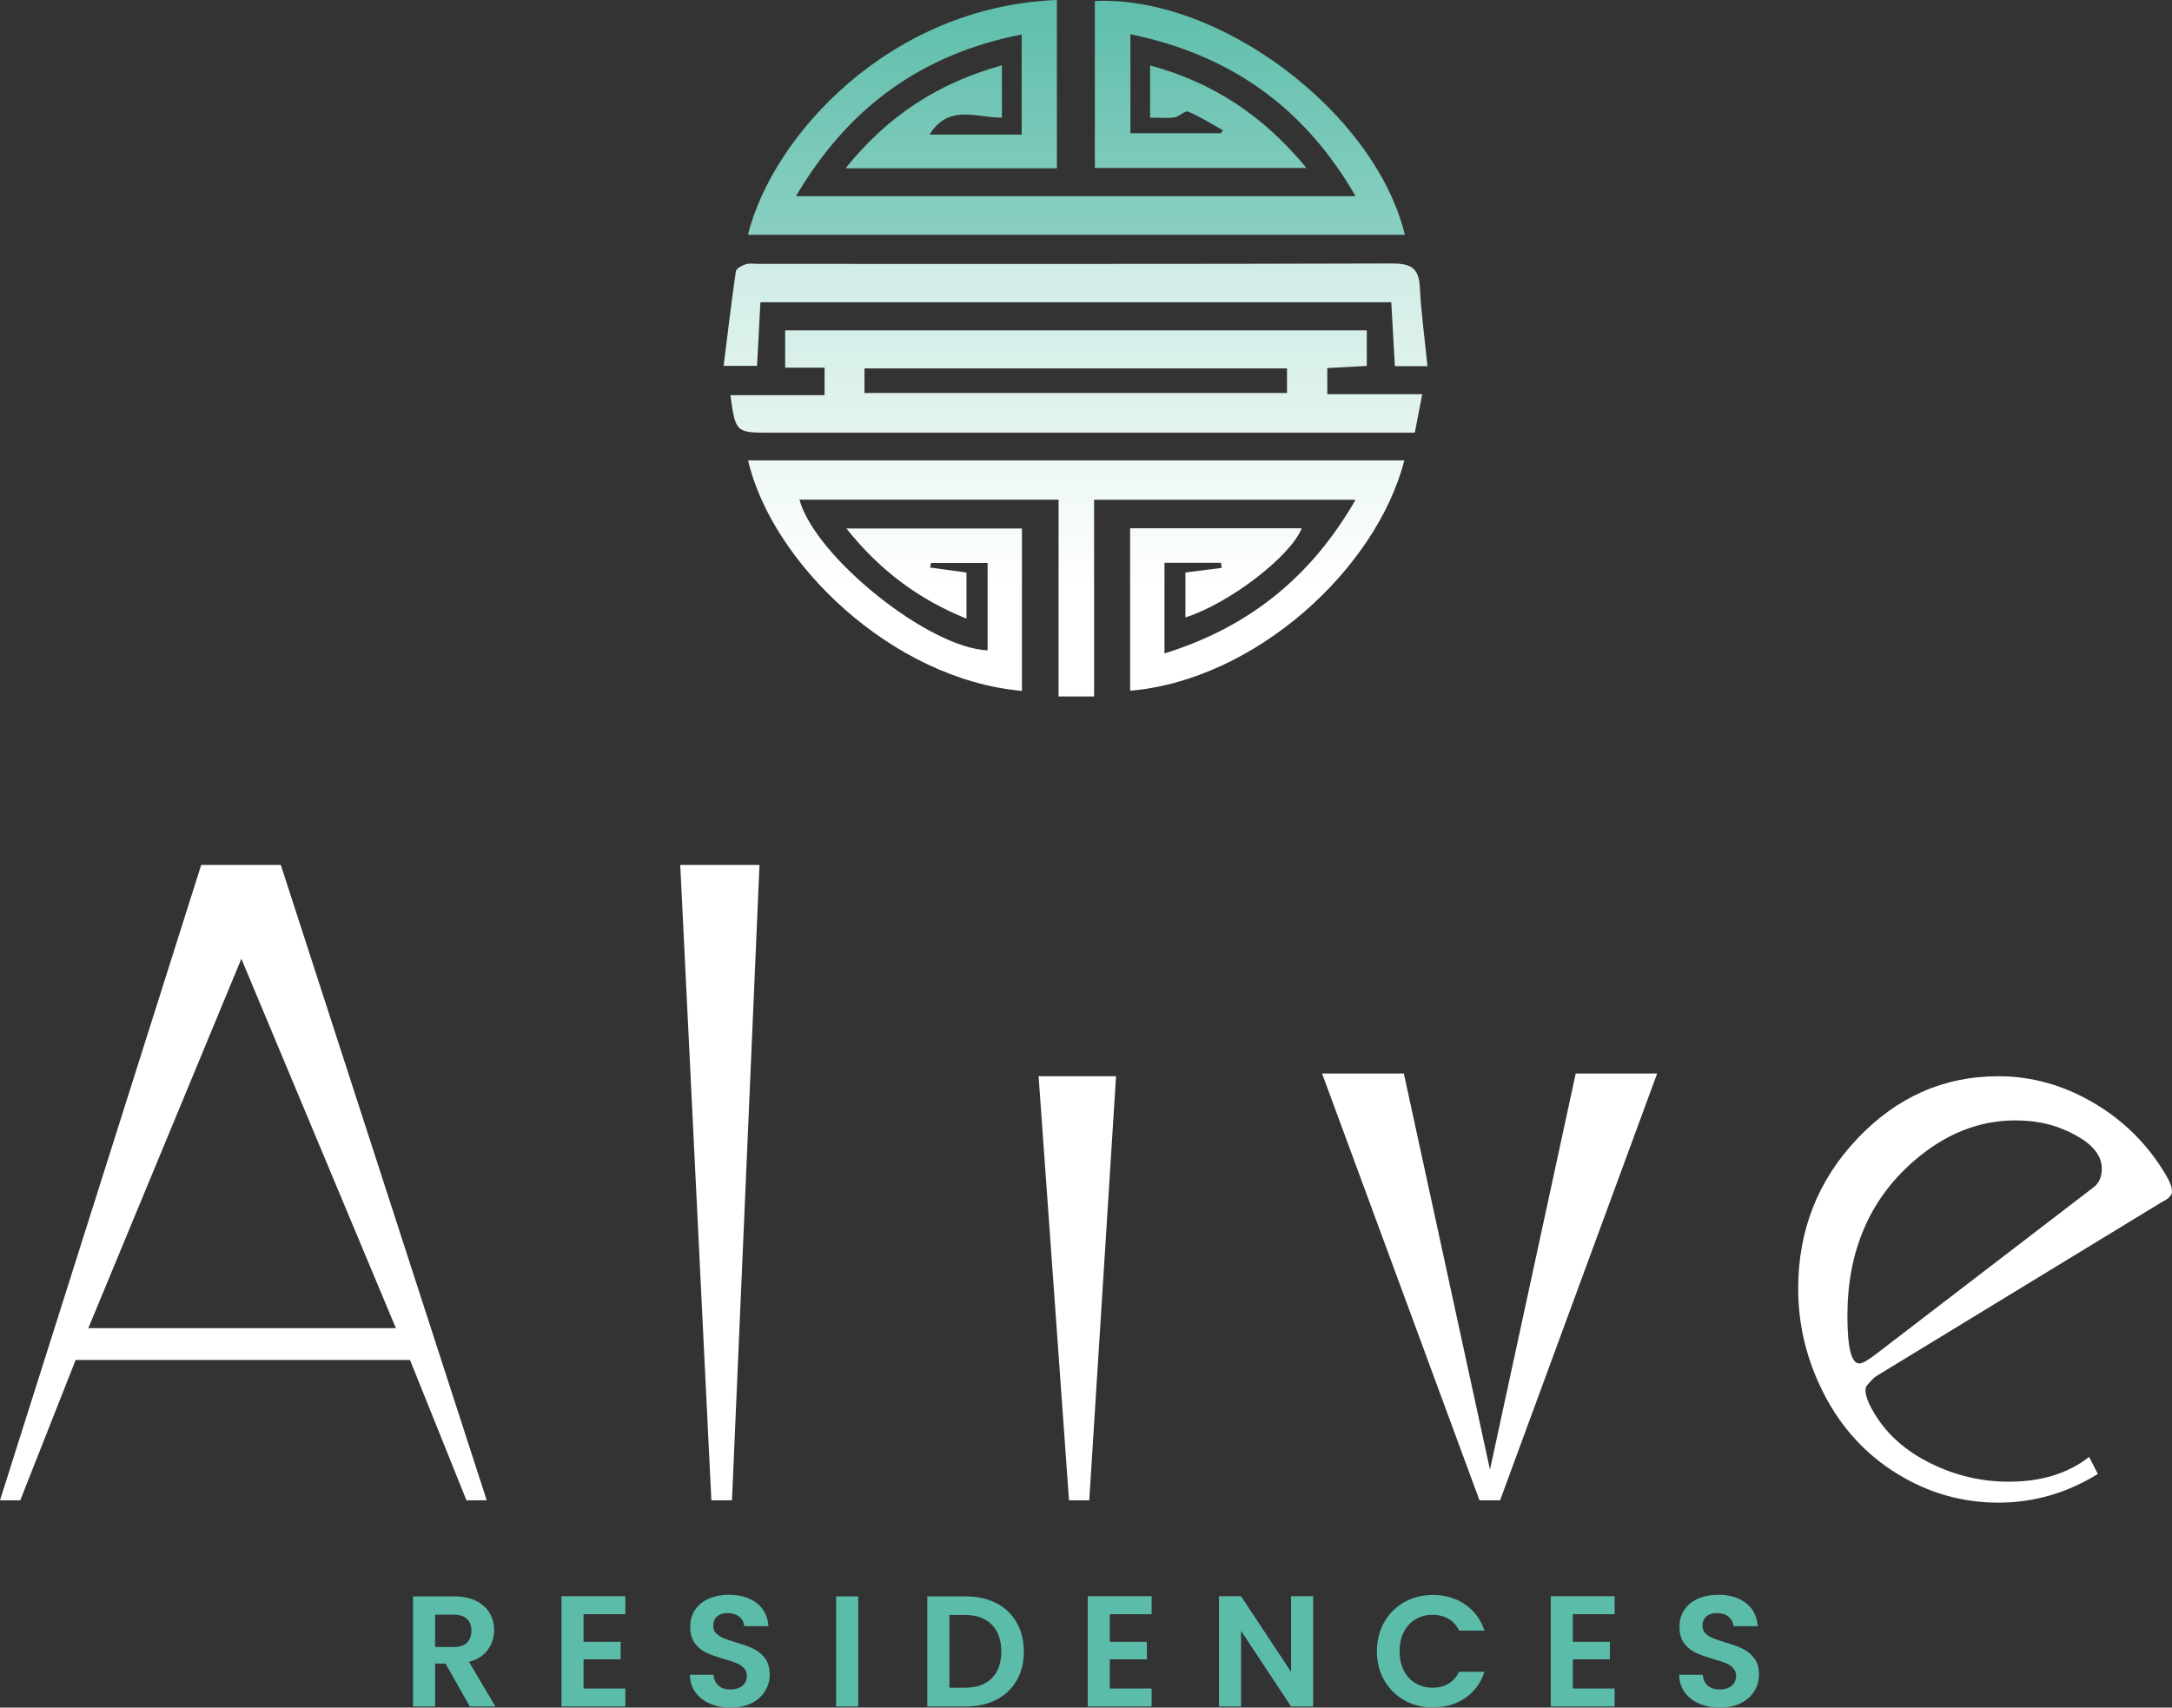
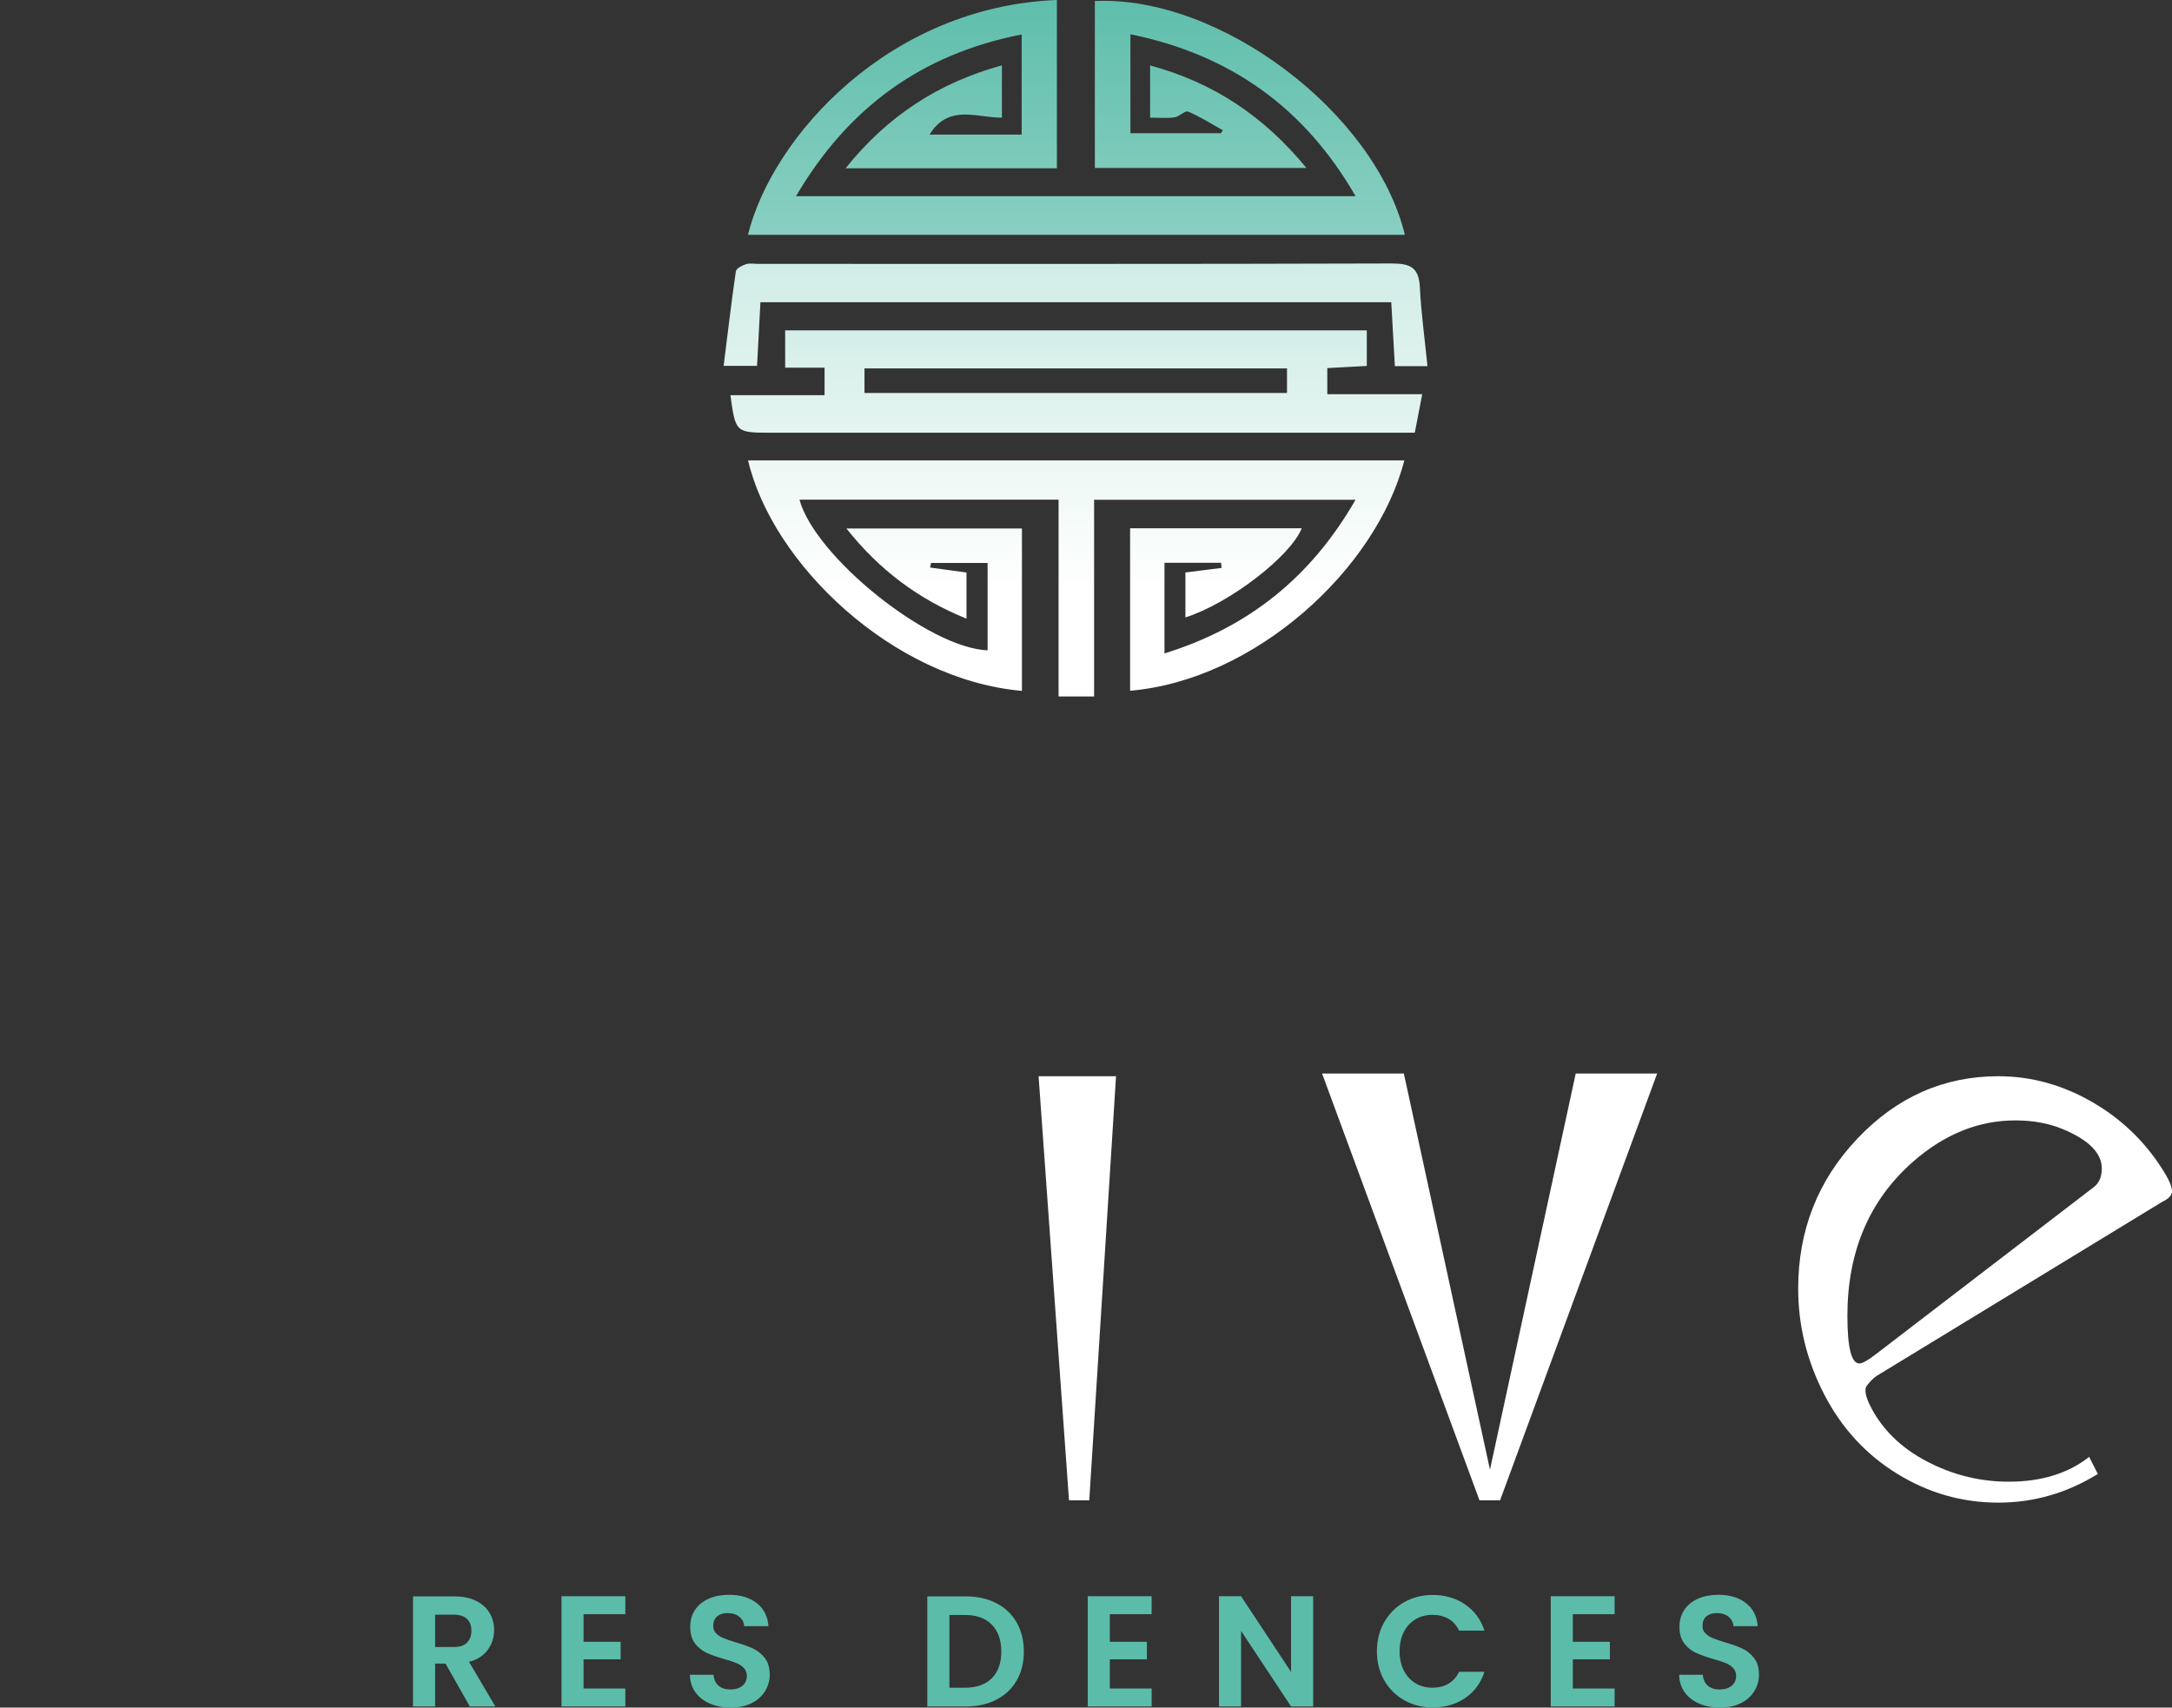
<svg xmlns="http://www.w3.org/2000/svg" xmlns:xlink="http://www.w3.org/1999/xlink" version="1.1" id="Capa_1" x="0px" y="0px" viewBox="0 0 182.121 143.186" style="enable-background:new 0 0 182.121 143.186;" xml:space="preserve">
  <rect x="0" y="0" width="182.121" height="143.186" fill="#333333" stroke="none" />
  <style type="text/css">
	.st0{fill:#FFFFFF;}
	
		.st1{clip-path:url(#SVGID_00000121979595341080169460000016590376657307686076_);fill:url(#SVGID_00000079483301449529355750000016037466679365556127_);}
	
		.st2{clip-path:url(#SVGID_00000181791675747101995990000000850985002436600998_);fill:url(#SVGID_00000088815079569394130910000004967481247909697699_);}
	
		.st3{clip-path:url(#SVGID_00000148648551889729695670000017671426613967068039_);fill:url(#SVGID_00000000221733812771573220000017643656220643497129_);}
	
		.st4{clip-path:url(#SVGID_00000116922907375099089990000000087174047530704549_);fill:url(#SVGID_00000000931957185912381690000008524018348923499422_);}
	.st5{fill:#5BBCA9;}
</style>
  <g>
    <path class="st0" d="M182.121,99.897c0,0.163-0.068,0.317-0.204,0.464   c-0.137,0.146-0.341,0.284-0.613,0.414l-11.971,7.297l-11.971,7.297   c-0.121,0.076-0.25,0.182-0.387,0.318c-0.137,0.135-0.282,0.3-0.434,0.495   c-0.04,0.044-0.07,0.101-0.09,0.171c-0.02,0.071-0.031,0.155-0.031,0.252   c0,0.195,0.049,0.428,0.145,0.699c0.096,0.271,0.24,0.579,0.432,0.926   c0.537,0.965,1.22,1.823,2.049,2.576c0.83,0.753,1.806,1.4,2.928,1.942   c1.021,0.499,2.071,0.872,3.148,1.122c1.077,0.249,2.182,0.373,3.315,0.373   c1.365,0,2.609-0.173,3.732-0.52c1.123-0.346,2.125-0.866,3.005-1.56   l0.364,0.716l0.364,0.715c-1.295,0.801-2.638,1.403-4.029,1.803   c-1.391,0.401-2.83,0.602-4.316,0.602c-1.517,0-2.983-0.202-4.396-0.605   c-1.413-0.404-2.775-1.009-4.084-1.817c-1.311-0.807-2.475-1.764-3.494-2.872   c-1.019-1.108-1.893-2.366-2.621-3.775c-0.728-1.409-1.274-2.853-1.639-4.332   c-0.364-1.479-0.546-2.993-0.546-4.543c0-2.448,0.414-4.72,1.241-6.816   c0.826-2.097,2.066-4.017,3.719-5.762c1.654-1.744,3.466-3.052,5.436-3.924   c1.971-0.873,4.099-1.309,6.384-1.309c1.396,0,2.758,0.186,4.088,0.557   s2.627,0.928,3.891,1.669c1.265,0.742,2.4,1.613,3.407,2.613   c1.006,1,1.884,2.128,2.633,3.385c0.182,0.303,0.318,0.574,0.409,0.812   C182.076,99.519,182.121,99.724,182.121,99.897 M168.983,93.949   c-1.538,0-3.02,0.287-4.446,0.862c-1.426,0.574-2.796,1.435-4.111,2.584   c-1.841,1.614-3.222,3.499-4.142,5.656c-0.92,2.156-1.38,4.582-1.38,7.279   c0,1.334,0.083,2.334,0.25,3c0.167,0.667,0.417,1,0.752,1   c0.121,0,0.29-0.06,0.508-0.179c0.217-0.119,0.483-0.298,0.797-0.537   l9.178-7.037l9.179-7.037c0.222-0.173,0.389-0.389,0.5-0.649   c0.111-0.26,0.167-0.564,0.167-0.911c0-0.65-0.276-1.252-0.827-1.804   c-0.551-0.552-1.378-1.056-2.48-1.511c-0.577-0.238-1.194-0.417-1.851-0.537   C170.419,94.009,169.722,93.949,168.983,93.949" />
-     <path class="st0" d="M40.811,125.803h-0.849h-0.85l-2.367-5.883l-2.367-5.883H20.36H6.342   l-2.321,5.883l-2.322,5.883h-0.849H0l8.435-26.637l8.435-26.637h3.338h3.338   l8.633,26.637L40.811,125.803z M33.196,111.372L26.717,95.884l-6.479-15.489   l-6.417,15.489l-6.417,15.488h12.896H33.196z" />
-     <polygon class="st0" points="63.683,72.529 62.53,99.166 61.377,125.803 60.512,125.803    59.648,125.803 58.343,99.166 57.038,72.529 60.361,72.529  " />
    <polygon class="st0" points="93.579,90.244 92.457,108.024 91.334,125.803 90.485,125.803    89.635,125.803 88.36,108.024 87.085,90.244 90.332,90.244  " />
    <polygon class="st0" points="138.951,90.017 132.366,107.91 125.782,125.803 124.917,125.803    124.053,125.803 117.454,107.91 110.855,90.017 114.284,90.017 117.712,90.017    121.322,106.626 124.933,123.236 128.528,106.626 132.124,90.017 135.538,90.017  " />
    <g>
      <defs>
        <path id="SVGID_1_" d="M71.155,6.961c-4.46,3.822-7.417,8.607-8.441,12.729h27.542h27.542     c-1.251-5.144-5.136-10.165-10.014-13.84     c-4.88-3.676-10.754-6.006-15.982-5.764v6.998v6.999h8.872h8.871     c-1.815-2.202-3.777-3.996-5.945-5.417c-2.167-1.422-4.537-2.47-7.165-3.179     v2.189v2.189c0.372,0,0.722,0.016,1.059,0.022     c0.336,0.005,0.66-0.001,0.977-0.045c0.205-0.029,0.428-0.177,0.632-0.304     c0.205-0.127,0.392-0.233,0.525-0.178c0.505,0.213,0.992,0.469,1.471,0.74     c0.481,0.27,0.955,0.555,1.438,0.822c-0.028,0.041-0.055,0.083-0.082,0.124     c-0.027,0.042-0.054,0.084-0.082,0.125h-3.794h-3.794V7.022V2.873     c4.193,0.858,7.842,2.394,10.978,4.645c3.137,2.251,5.759,5.217,7.902,8.932     h-23.46H66.744c2.195-3.737,4.84-6.719,7.978-8.97     c3.139-2.251,6.773-3.772,10.945-4.591v4.2v4.199h-1.936h-1.936h-1.928     h-1.929c0.606-0.985,1.323-1.425,2.094-1.594     c0.77-0.168,1.594-0.064,2.411,0.041c0.266,0.034,0.53,0.068,0.792,0.093     c0.262,0.024,0.521,0.039,0.776,0.036V7.671V5.478     c-2.651,0.734-5.041,1.785-7.212,3.207s-4.123,3.213-5.899,5.427h8.859h8.861     V7.056V0C81.58,0.277,75.616,3.138,71.155,6.961" />
      </defs>
      <clipPath id="SVGID_00000063611932217891770880000008460157886702661560_">
        <use xlink:href="#SVGID_1_" style="overflow:visible;" />
      </clipPath>
      <linearGradient id="SVGID_00000118370063214409260500000015415034286844904633_" gradientUnits="userSpaceOnUse" x1="440.011" y1="775.109" x2="441.011" y2="775.109" gradientTransform="matrix(0 -89.788 89.788 0 -69504.969 39586.703)">
        <stop offset="0" style="stop-color:#FFFFFF" />
        <stop offset="0.115" style="stop-color:#FFFFFF" />
        <stop offset="0.119" style="stop-color:#FEFFFE" />
        <stop offset="0.666" style="stop-color:#89CFC1" />
        <stop offset="0.908" style="stop-color:#5ABCA9" />
        <stop offset="1" style="stop-color:#5CBCA9" />
      </linearGradient>
      <rect x="62.714" y="-0.156" style="clip-path:url(#SVGID_00000063611932217891770880000008460157886702661560_);fill:url(#SVGID_00000118370063214409260500000015415034286844904633_);" width="55.084" height="19.846" />
    </g>
    <g>
      <defs>
        <path id="SVGID_00000058584039637833114590000001157965145229125270_" d="M90.239,38.603H62.725     c1.003,4.306,4.025,8.898,8.155,12.533c4.131,3.636,9.371,6.315,14.809,6.796V51.125     v-6.808h-7.359h-7.358c1.403,1.763,2.922,3.249,4.59,4.497     c1.667,1.246,3.482,2.254,5.477,3.06v-1.934V48.006     c-0.537-0.073-1.053-0.144-1.558-0.213c-0.504-0.068-0.998-0.136-1.493-0.202     c0.013-0.064,0.026-0.129,0.039-0.194c0.012-0.065,0.026-0.129,0.039-0.193     h2.372h2.372v3.665v3.665c-2.476-0.1-6.095-2.064-9.258-4.601     c-3.162-2.537-5.868-5.646-6.517-8.036h10.863h10.862v8.251v8.252h1.479h1.501     v-8.246V41.908h10.96h10.961c-1.862,3.236-4.094,5.907-6.748,8.043     c-2.652,2.137-5.726,3.74-9.272,4.84v-3.799v-3.8h2.374h2.373     c0.006,0.072,0.014,0.143,0.021,0.215c0.008,0.071,0.015,0.142,0.023,0.214     c-0.507,0.063-1.013,0.128-1.52,0.192c-0.506,0.064-1.011,0.128-1.516,0.191     v1.883v1.884c1.833-0.579,4.041-1.86,5.905-3.291     c1.865-1.431,3.387-3.012,3.848-4.185h-7.196h-7.195v6.812v6.812     c5.237-0.441,10.402-2.991,14.549-6.57c4.147-3.579,7.278-8.187,8.445-12.746     H90.239z" />
      </defs>
      <clipPath id="SVGID_00000119079254144531302790000004962365301073970349_">
        <use xlink:href="#SVGID_00000058584039637833114590000001157965145229125270_" style="overflow:visible;" />
      </clipPath>
      <linearGradient id="SVGID_00000000183937958454074580000016732376432507294393_" gradientUnits="userSpaceOnUse" x1="438.814" y1="778.506" x2="439.814" y2="778.506" gradientTransform="matrix(0 -129.522 129.522 0 -100743.523 56900.73)">
        <stop offset="0" style="stop-color:#FFFFFF" />
        <stop offset="0.115" style="stop-color:#FFFFFF" />
        <stop offset="0.119" style="stop-color:#FEFFFE" />
        <stop offset="0.666" style="stop-color:#89CFC1" />
        <stop offset="0.908" style="stop-color:#5ABCA9" />
        <stop offset="1" style="stop-color:#5CBCA9" />
      </linearGradient>
      <rect x="62.725" y="38.603" style="clip-path:url(#SVGID_00000119079254144531302790000004962365301073970349_);fill:url(#SVGID_00000000183937958454074580000016732376432507294393_);" width="55.027" height="19.797" />
    </g>
    <g>
      <defs>
        <path id="SVGID_00000159464016999736286560000001459604608036928905_" d="M72.487,31.921v-1.03h17.713     h17.714v1.03v1.029H90.2H72.487V31.921z M90.221,27.704H65.836v1.563V30.829     h1.652h1.652v1.154v1.154h-3.948h-3.947c0.217,1.574,0.326,2.36,0.756,2.754     c0.429,0.393,1.178,0.393,2.677,0.393h25.571h28.38     c0.104-0.542,0.206-1.061,0.308-1.589c0.102-0.528,0.206-1.064,0.317-1.641     h-3.981h-3.979v-1.095v-1.094c0.591-0.031,1.156-0.063,1.704-0.092     c0.548-0.03,1.081-0.058,1.608-0.086v-1.491V27.704H90.221z" />
      </defs>
      <clipPath id="SVGID_00000011005430579401842610000003020992290020989081_">
        <use xlink:href="#SVGID_00000159464016999736286560000001459604608036928905_" style="overflow:visible;" />
      </clipPath>
      <linearGradient id="SVGID_00000029006494101360980230000010947608391791641532_" gradientUnits="userSpaceOnUse" x1="439.099" y1="777.697" x2="440.099" y2="777.697" gradientTransform="matrix(0 -117.171 117.171 0 -91033.32 51514.328)">
        <stop offset="0" style="stop-color:#FFFFFF" />
        <stop offset="0.115" style="stop-color:#FFFFFF" />
        <stop offset="0.119" style="stop-color:#FEFFFE" />
        <stop offset="0.666" style="stop-color:#89CFC1" />
        <stop offset="0.908" style="stop-color:#5ABCA9" />
        <stop offset="1" style="stop-color:#5CBCA9" />
      </linearGradient>
      <rect x="61.245" y="27.704" style="clip-path:url(#SVGID_00000011005430579401842610000003020992290020989081_);fill:url(#SVGID_00000029006494101360980230000010947608391791641532_);" width="58.009" height="8.58" />
    </g>
    <g>
      <defs>
        <path id="SVGID_00000158736663062183526510000000219459263320016791_" d="M116.687,22.093h-0.02     c-8.846,0.029-17.692,0.037-26.537,0.038     c-8.845,0.002-17.691-0.003-26.537-0.003c-0.178,0-0.36-0.019-0.539-0.024     c-0.178-0.007-0.352,0-0.513,0.052s-0.362,0.141-0.528,0.246     c-0.165,0.107-0.295,0.23-0.312,0.351c-0.191,1.304-0.362,2.609-0.528,3.927     c-0.167,1.318-0.328,2.648-0.497,3.999h1.401h1.401     c0.048-0.913,0.096-1.803,0.143-2.688c0.046-0.883,0.093-1.762,0.14-2.651     h26.447h26.448c0.05,0.91,0.101,1.808,0.152,2.699     c0.05,0.892,0.101,1.778,0.151,2.663h2.733     c-0.118-1.181-0.252-2.304-0.369-3.4c-0.117-1.097-0.217-2.166-0.27-3.237     c-0.04-0.825-0.247-1.318-0.633-1.604c-0.387-0.287-0.953-0.368-1.712-0.368     H116.687z" />
      </defs>
      <clipPath id="SVGID_00000098906344297571985230000009590257584104748184_">
        <use xlink:href="#SVGID_00000158736663062183526510000000219459263320016791_" style="overflow:visible;" />
      </clipPath>
      <linearGradient id="SVGID_00000023240770552948628450000016550933803223425448_" gradientUnits="userSpaceOnUse" x1="438.781" y1="778.6" x2="439.781" y2="778.6" gradientTransform="matrix(0 -131.126 131.126 0 -102004.773 57600.336)">
        <stop offset="0" style="stop-color:#FFFFFF" />
        <stop offset="0.115" style="stop-color:#FFFFFF" />
        <stop offset="0.119" style="stop-color:#FEFFFE" />
        <stop offset="0.666" style="stop-color:#89CFC1" />
        <stop offset="0.908" style="stop-color:#5ABCA9" />
        <stop offset="1" style="stop-color:#5CBCA9" />
      </linearGradient>
      <rect x="60.676" y="22.093" style="clip-path:url(#SVGID_00000098906344297571985230000009590257584104748184_);fill:url(#SVGID_00000023240770552948628450000016550933803223425448_);" width="59.016" height="8.609" />
    </g>
    <path class="st5" d="M39.394,143.093l-1.018-1.799l-1.019-1.799h-0.436h-0.437v1.799v1.799   h-0.926h-0.926v-4.616v-4.617h1.733h1.733c0.357,0,0.688,0.031,0.992,0.094   c0.304,0.063,0.582,0.157,0.833,0.283c0.251,0.126,0.471,0.274,0.66,0.443   c0.188,0.17,0.345,0.362,0.471,0.576c0.126,0.214,0.22,0.44,0.283,0.679   c0.063,0.239,0.094,0.491,0.094,0.756c0,0.304-0.044,0.593-0.132,0.868   c-0.088,0.274-0.221,0.534-0.397,0.779c-0.176,0.244-0.396,0.451-0.658,0.62   c-0.262,0.168-0.568,0.299-0.916,0.392l1.105,1.871l1.104,1.872h-1.071H39.394z    M36.484,138.106h0.774h0.774c0.251,0,0.47-0.03,0.658-0.091   c0.187-0.06,0.342-0.151,0.466-0.273c0.123-0.121,0.216-0.266,0.278-0.434   c0.062-0.169,0.092-0.361,0.092-0.578c0-0.211-0.03-0.399-0.092-0.563   c-0.062-0.165-0.155-0.305-0.278-0.422c-0.124-0.117-0.279-0.204-0.466-0.263   c-0.188-0.058-0.407-0.088-0.658-0.088h-0.774h-0.774v1.356V138.106z" />
    <polygon class="st5" points="48.931,135.355 48.931,136.512 48.931,137.67 50.485,137.67    52.04,137.67 52.04,138.404 52.04,139.138 50.485,139.138 48.931,139.138    48.931,140.362 48.931,141.585 50.684,141.585 52.436,141.585 52.436,142.339    52.436,143.093 49.758,143.093 47.079,143.093 47.079,138.47 47.079,133.847    49.758,133.847 52.436,133.847 52.436,134.601 52.436,135.355 50.684,135.355  " />
    <path class="st5" d="M59.533,142.855c-0.258-0.11-0.489-0.245-0.693-0.403   c-0.204-0.159-0.381-0.342-0.53-0.549c-0.15-0.207-0.264-0.433-0.341-0.678   c-0.077-0.245-0.118-0.508-0.122-0.791h0.992h0.992   c0.013,0.19,0.053,0.36,0.12,0.51c0.067,0.15,0.162,0.28,0.283,0.39   c0.121,0.11,0.265,0.193,0.432,0.248c0.166,0.055,0.355,0.083,0.567,0.083   c0.216,0,0.409-0.026,0.578-0.078c0.17-0.052,0.317-0.13,0.441-0.233   c0.123-0.104,0.215-0.223,0.277-0.359c0.062-0.135,0.093-0.287,0.093-0.455   c0-0.136-0.021-0.261-0.063-0.373c-0.042-0.113-0.105-0.213-0.189-0.301   c-0.084-0.088-0.178-0.167-0.282-0.237c-0.105-0.069-0.22-0.129-0.346-0.18   c-0.126-0.051-0.275-0.104-0.448-0.16c-0.173-0.056-0.37-0.116-0.59-0.177   c-0.3-0.089-0.572-0.176-0.816-0.263c-0.243-0.087-0.459-0.174-0.646-0.26   s-0.362-0.194-0.523-0.324c-0.16-0.13-0.308-0.282-0.443-0.456   c-0.134-0.174-0.235-0.378-0.302-0.61c-0.067-0.233-0.101-0.495-0.101-0.786   c0-0.273,0.034-0.529,0.102-0.767c0.069-0.238,0.171-0.458,0.308-0.661   s0.301-0.382,0.493-0.538c0.191-0.155,0.411-0.287,0.658-0.395   s0.511-0.189,0.793-0.243c0.283-0.054,0.582-0.081,0.9-0.081   c0.476,0,0.908,0.058,1.295,0.174c0.387,0.115,0.729,0.289,1.026,0.521   c0.298,0.231,0.529,0.508,0.693,0.831c0.165,0.323,0.262,0.692,0.293,1.106   h-1.019h-1.018c-0.009-0.158-0.047-0.303-0.114-0.434   c-0.068-0.132-0.164-0.249-0.29-0.353c-0.125-0.103-0.271-0.181-0.438-0.233   c-0.166-0.052-0.353-0.078-0.56-0.078c-0.181,0-0.344,0.023-0.488,0.07   c-0.144,0.046-0.271,0.116-0.379,0.208c-0.108,0.093-0.189,0.206-0.243,0.341   c-0.054,0.134-0.081,0.29-0.081,0.466c0,0.124,0.021,0.237,0.061,0.339   c0.041,0.103,0.102,0.195,0.184,0.276c0.082,0.082,0.173,0.156,0.274,0.222   c0.102,0.066,0.213,0.124,0.334,0.175c0.122,0.051,0.268,0.105,0.438,0.164   c0.171,0.058,0.367,0.121,0.587,0.187c0.3,0.088,0.572,0.176,0.817,0.264   c0.245,0.088,0.462,0.177,0.652,0.265c0.189,0.088,0.366,0.198,0.529,0.33   c0.163,0.133,0.313,0.287,0.449,0.463c0.137,0.177,0.24,0.381,0.308,0.612   c0.068,0.232,0.103,0.491,0.103,0.777c0,0.247-0.032,0.485-0.096,0.715   c-0.064,0.229-0.16,0.449-0.288,0.661c-0.128,0.211-0.286,0.402-0.473,0.57   c-0.187,0.169-0.405,0.316-0.651,0.442c-0.247,0.125-0.517,0.22-0.811,0.282   c-0.293,0.063-0.609,0.095-0.949,0.095c-0.322,0-0.627-0.028-0.917-0.083   C60.065,143.048,59.791,142.965,59.533,142.855" />
-     <polygon class="st5" points="71.96,143.093 71.034,143.093 70.108,143.093 70.108,138.477    70.108,133.86 71.034,133.86 71.96,133.86 71.96,138.477  " />
    <path class="st5" d="M83.541,134.429c0.368,0.189,0.694,0.419,0.979,0.689   c0.284,0.27,0.527,0.581,0.727,0.931c0.201,0.351,0.351,0.729,0.452,1.136   c0.1,0.407,0.15,0.842,0.15,1.305c0,0.463-0.05,0.896-0.15,1.301   c-0.101,0.404-0.251,0.78-0.452,1.126c-0.2,0.346-0.443,0.653-0.727,0.921   c-0.285,0.268-0.611,0.497-0.979,0.686c-0.368,0.19-0.766,0.332-1.192,0.427   c-0.427,0.094-0.883,0.142-1.368,0.142h-1.613h-1.614v-4.617v-4.616h1.614h1.613   c0.485,0,0.941,0.047,1.368,0.142C82.775,134.097,83.173,134.239,83.541,134.429    M83.164,140.725c0.265-0.265,0.463-0.583,0.595-0.956   c0.133-0.372,0.199-0.799,0.199-1.279c0-0.481-0.066-0.909-0.199-1.285   c-0.132-0.376-0.33-0.7-0.595-0.971s-0.584-0.474-0.959-0.61   c-0.375-0.135-0.805-0.203-1.29-0.203h-0.654h-0.655v3.049v3.049h0.655h0.654   c0.485,0,0.915-0.066,1.29-0.199C82.58,141.188,82.899,140.99,83.164,140.725" />
    <polygon class="st5" points="93.058,135.355 93.058,136.512 93.058,137.67 94.612,137.67    96.167,137.67 96.167,138.404 96.167,139.138 94.612,139.138 93.058,139.138    93.058,140.362 93.058,141.585 94.811,141.585 96.563,141.585 96.563,142.339    96.563,143.093 93.885,143.093 91.206,143.093 91.206,138.47 91.206,133.847    93.885,133.847 96.563,133.847 96.563,134.601 96.563,135.355 94.811,135.355  " />
    <polygon class="st5" points="110.108,143.093 109.182,143.093 108.256,143.093 106.16,139.925    104.063,136.757 104.063,139.925 104.063,143.093 103.137,143.093 102.211,143.093    102.211,138.47 102.211,133.847 103.137,133.847 104.063,133.847 106.16,137.022    108.256,140.196 108.256,137.022 108.256,133.847 109.182,133.847 110.108,133.847    110.108,138.47  " />
    <path class="st5" d="M116.067,136.023c0.205-0.359,0.447-0.679,0.727-0.959   c0.28-0.28,0.598-0.52,0.953-0.721c0.355-0.2,0.731-0.351,1.129-0.451   c0.398-0.101,0.818-0.151,1.259-0.151c0.515,0,0.999,0.066,1.451,0.199   c0.452,0.132,0.872,0.33,1.26,0.595c0.388,0.264,0.718,0.58,0.989,0.946   s0.484,0.782,0.638,1.25h-1.065h-1.064c-0.106-0.221-0.234-0.414-0.382-0.579   c-0.149-0.165-0.319-0.303-0.511-0.413c-0.192-0.111-0.399-0.193-0.62-0.248   c-0.222-0.055-0.458-0.083-0.71-0.083c-0.269,0-0.523,0.031-0.762,0.094   c-0.239,0.063-0.463,0.157-0.673,0.283c-0.209,0.126-0.396,0.277-0.559,0.455   c-0.163,0.177-0.303,0.381-0.42,0.61s-0.204,0.478-0.263,0.747   c-0.058,0.269-0.087,0.558-0.087,0.867c0,0.304,0.029,0.59,0.087,0.858   c0.059,0.268,0.146,0.517,0.263,0.749c0.117,0.231,0.257,0.436,0.42,0.615   c0.163,0.178,0.35,0.33,0.559,0.456c0.21,0.126,0.434,0.22,0.673,0.283   c0.239,0.063,0.493,0.094,0.762,0.094c0.252,0,0.488-0.028,0.71-0.084   c0.221-0.056,0.428-0.141,0.62-0.253c0.192-0.113,0.362-0.252,0.511-0.418   c0.148-0.167,0.276-0.36,0.382-0.581h1.064h1.065   c-0.154,0.472-0.366,0.891-0.636,1.259c-0.27,0.367-0.598,0.681-0.984,0.943   c-0.386,0.263-0.805,0.46-1.258,0.591c-0.454,0.131-0.94,0.196-1.46,0.196   c-0.441,0-0.861-0.05-1.259-0.15c-0.398-0.1-0.774-0.251-1.129-0.451   c-0.355-0.201-0.673-0.441-0.953-0.72c-0.28-0.278-0.522-0.596-0.727-0.953   c-0.205-0.358-0.359-0.739-0.461-1.145c-0.103-0.405-0.154-0.835-0.154-1.289   c0-0.454,0.051-0.885,0.154-1.292C115.708,136.765,115.862,136.382,116.067,136.023" />
    <polygon class="st5" points="131.881,135.355 131.881,136.512 131.881,137.67 133.435,137.67    134.99,137.67 134.99,138.404 134.99,139.138 133.435,139.138 131.881,139.138    131.881,140.362 131.881,141.585 133.634,141.585 135.386,141.585 135.386,142.339    135.386,143.093 132.708,143.093 130.029,143.093 130.029,138.47 130.029,133.847    132.708,133.847 135.386,133.847 135.386,134.601 135.386,135.355 133.634,135.355  " />
    <path class="st5" d="M142.482,142.855c-0.258-0.11-0.489-0.245-0.693-0.403   c-0.204-0.159-0.381-0.342-0.53-0.549c-0.15-0.207-0.264-0.433-0.341-0.678   c-0.077-0.245-0.118-0.508-0.122-0.791h0.992h0.992   c0.013,0.19,0.053,0.36,0.12,0.51c0.068,0.15,0.162,0.28,0.283,0.39   c0.121,0.11,0.265,0.193,0.432,0.248c0.166,0.055,0.355,0.083,0.567,0.083   c0.216,0,0.409-0.026,0.579-0.078c0.169-0.052,0.316-0.13,0.439-0.233   c0.124-0.104,0.216-0.223,0.278-0.359c0.062-0.135,0.093-0.287,0.093-0.455   c0-0.136-0.021-0.261-0.063-0.373c-0.042-0.113-0.105-0.213-0.189-0.301   c-0.084-0.088-0.178-0.167-0.282-0.237c-0.105-0.069-0.22-0.129-0.346-0.18   c-0.126-0.051-0.275-0.104-0.448-0.16c-0.173-0.056-0.37-0.116-0.59-0.177   c-0.3-0.089-0.572-0.176-0.816-0.263c-0.243-0.087-0.459-0.174-0.646-0.26   c-0.188-0.086-0.362-0.194-0.523-0.324c-0.161-0.13-0.308-0.282-0.443-0.456   c-0.134-0.174-0.235-0.378-0.302-0.61c-0.068-0.233-0.101-0.495-0.101-0.786   c0-0.273,0.034-0.529,0.102-0.767c0.069-0.238,0.171-0.458,0.308-0.661   s0.301-0.382,0.493-0.538c0.191-0.155,0.411-0.287,0.658-0.395   s0.511-0.189,0.793-0.243c0.283-0.054,0.582-0.081,0.9-0.081   c0.476,0,0.908,0.058,1.295,0.174c0.387,0.115,0.729,0.289,1.026,0.521   c0.298,0.231,0.529,0.508,0.693,0.831s0.262,0.692,0.293,1.106h-1.019h-1.018   c-0.009-0.158-0.047-0.303-0.114-0.434c-0.068-0.132-0.164-0.249-0.289-0.353   c-0.126-0.103-0.272-0.181-0.439-0.233c-0.166-0.052-0.353-0.078-0.56-0.078   c-0.181,0-0.344,0.023-0.488,0.07c-0.145,0.046-0.271,0.116-0.379,0.208   c-0.108,0.093-0.189,0.206-0.243,0.341c-0.054,0.134-0.081,0.29-0.081,0.466   c0,0.124,0.021,0.237,0.061,0.339c0.041,0.103,0.102,0.195,0.184,0.276   c0.081,0.082,0.173,0.156,0.274,0.222c0.102,0.066,0.213,0.124,0.334,0.175   c0.122,0.051,0.268,0.105,0.438,0.164c0.171,0.058,0.367,0.121,0.588,0.187   c0.299,0.088,0.571,0.176,0.816,0.264c0.245,0.088,0.462,0.177,0.652,0.265   c0.189,0.088,0.366,0.198,0.529,0.33c0.163,0.133,0.313,0.287,0.45,0.463   c0.136,0.177,0.239,0.381,0.307,0.612c0.069,0.232,0.103,0.491,0.103,0.777   c0,0.247-0.032,0.485-0.096,0.715c-0.064,0.229-0.16,0.449-0.288,0.661   c-0.128,0.211-0.286,0.402-0.473,0.57c-0.187,0.169-0.405,0.316-0.651,0.442   c-0.247,0.125-0.517,0.22-0.811,0.282c-0.293,0.063-0.609,0.095-0.948,0.095   c-0.322,0-0.628-0.028-0.918-0.083C143.014,143.048,142.74,142.965,142.482,142.855" />
  </g>
</svg>